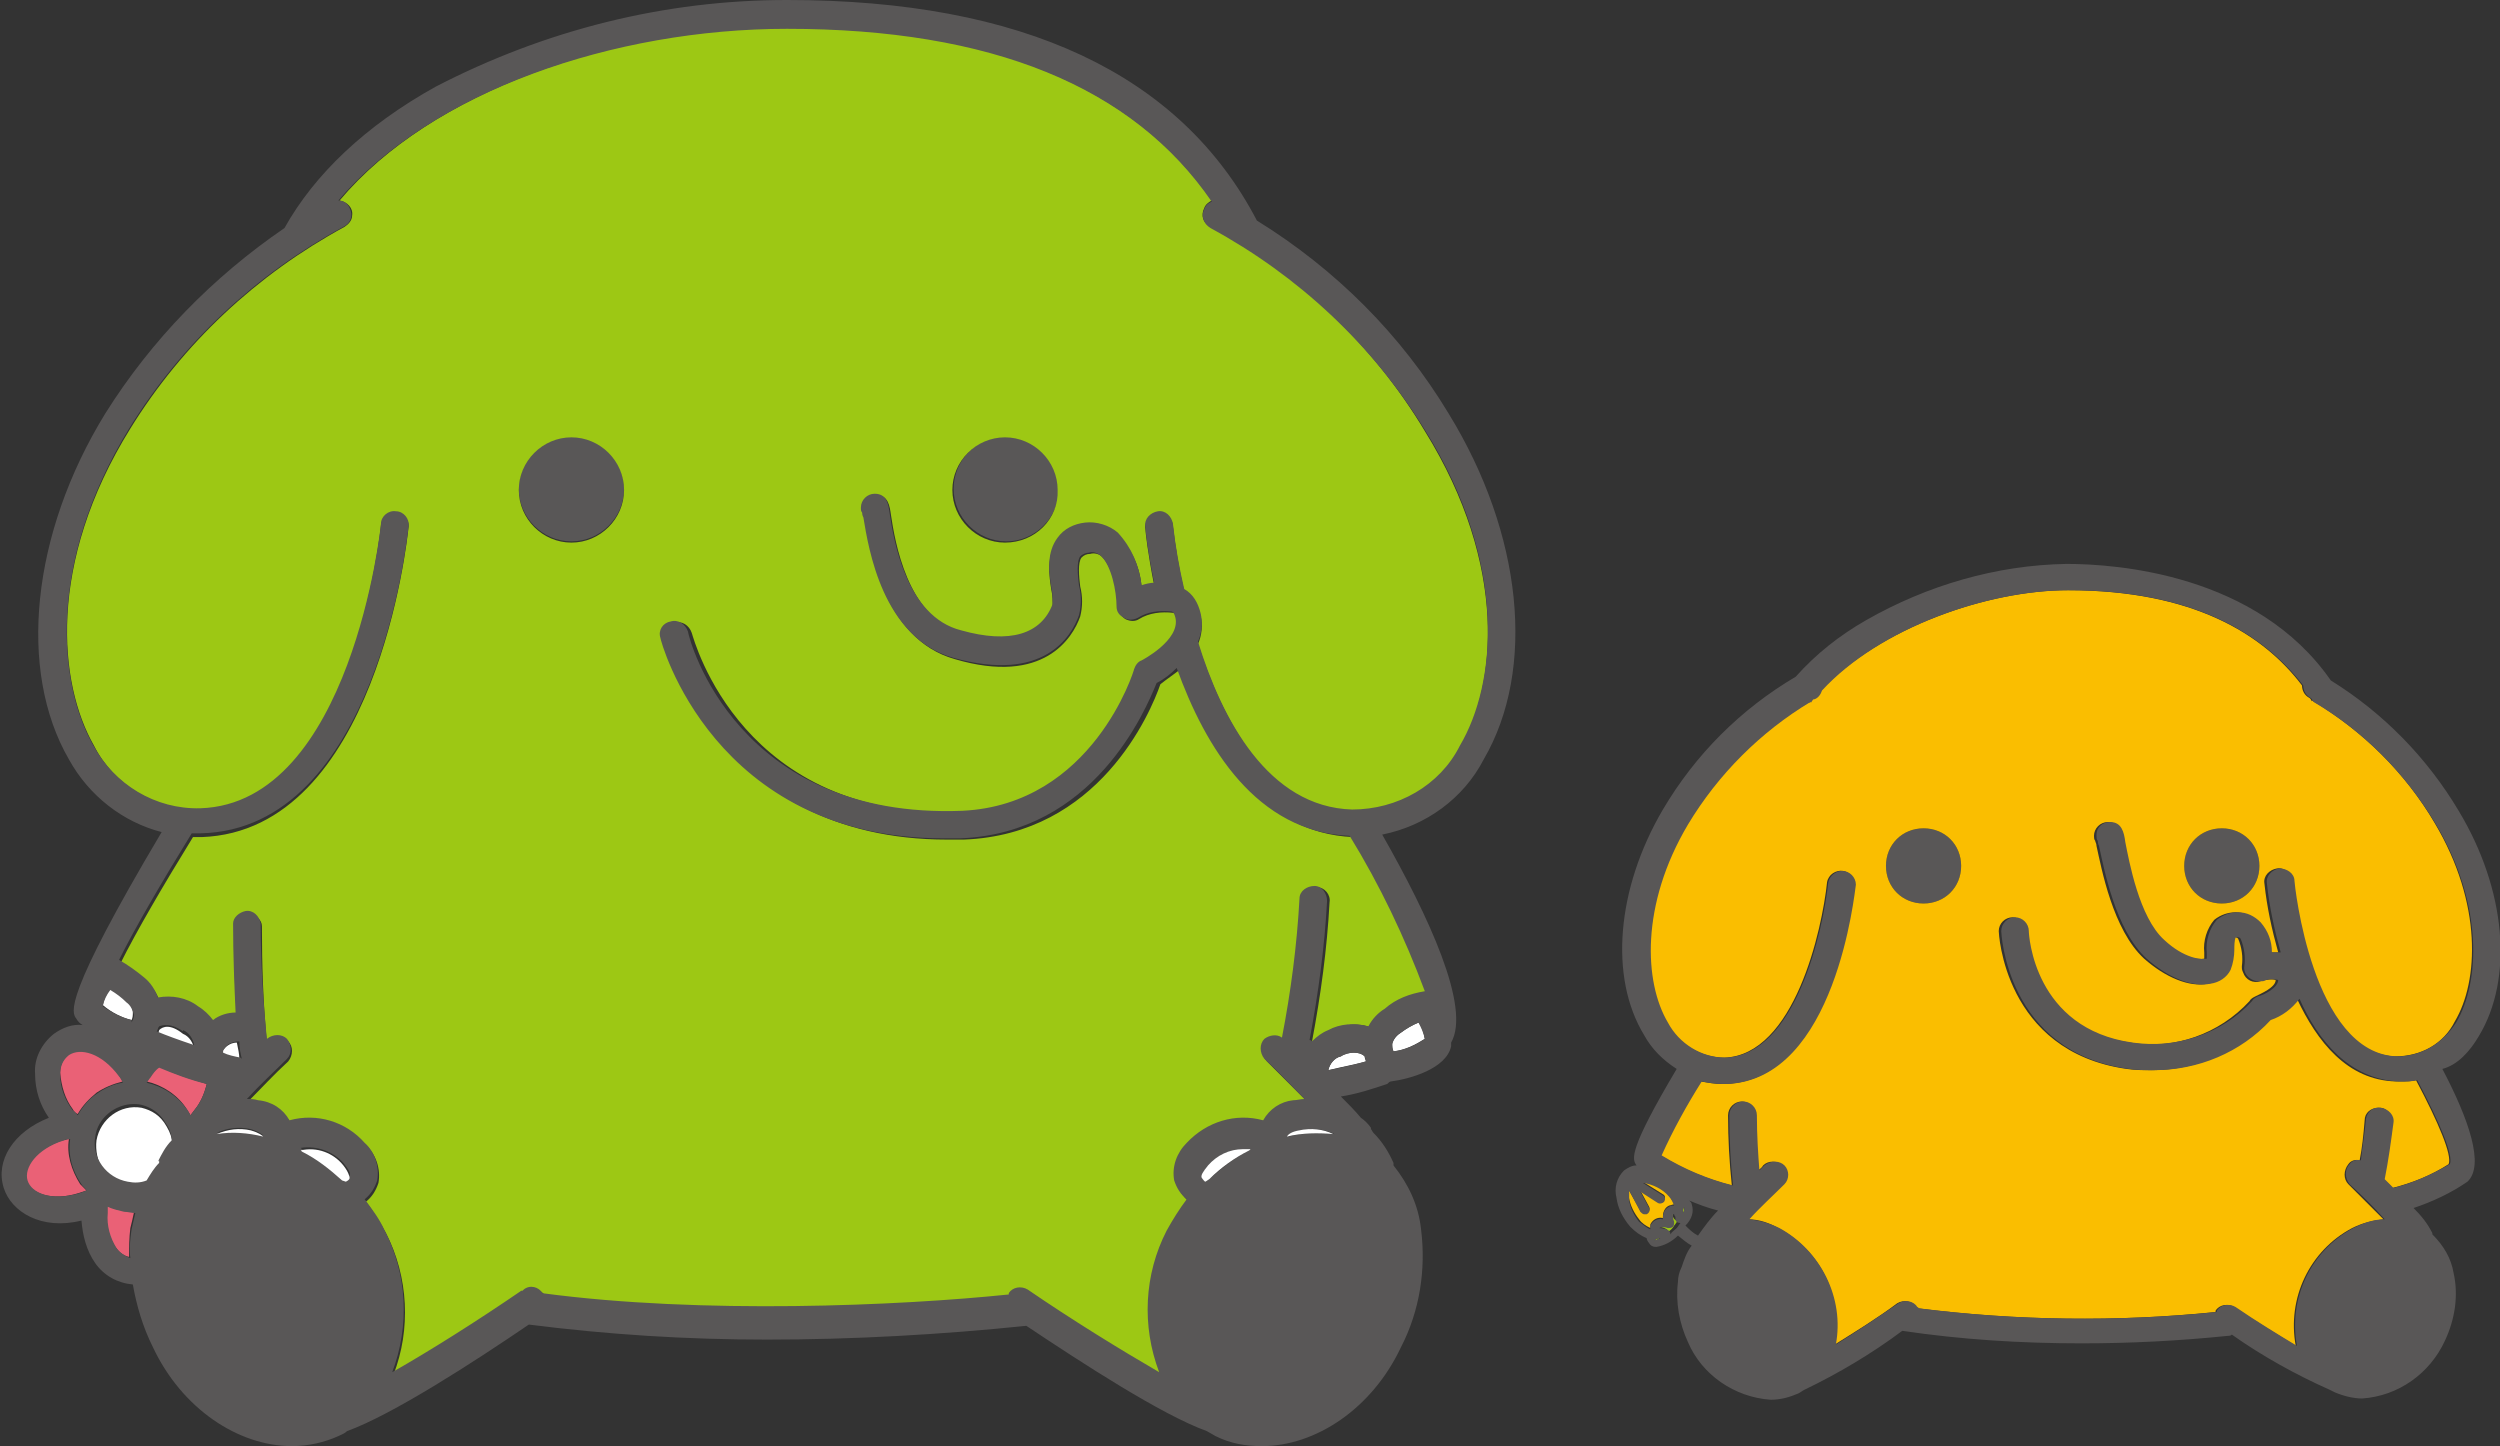
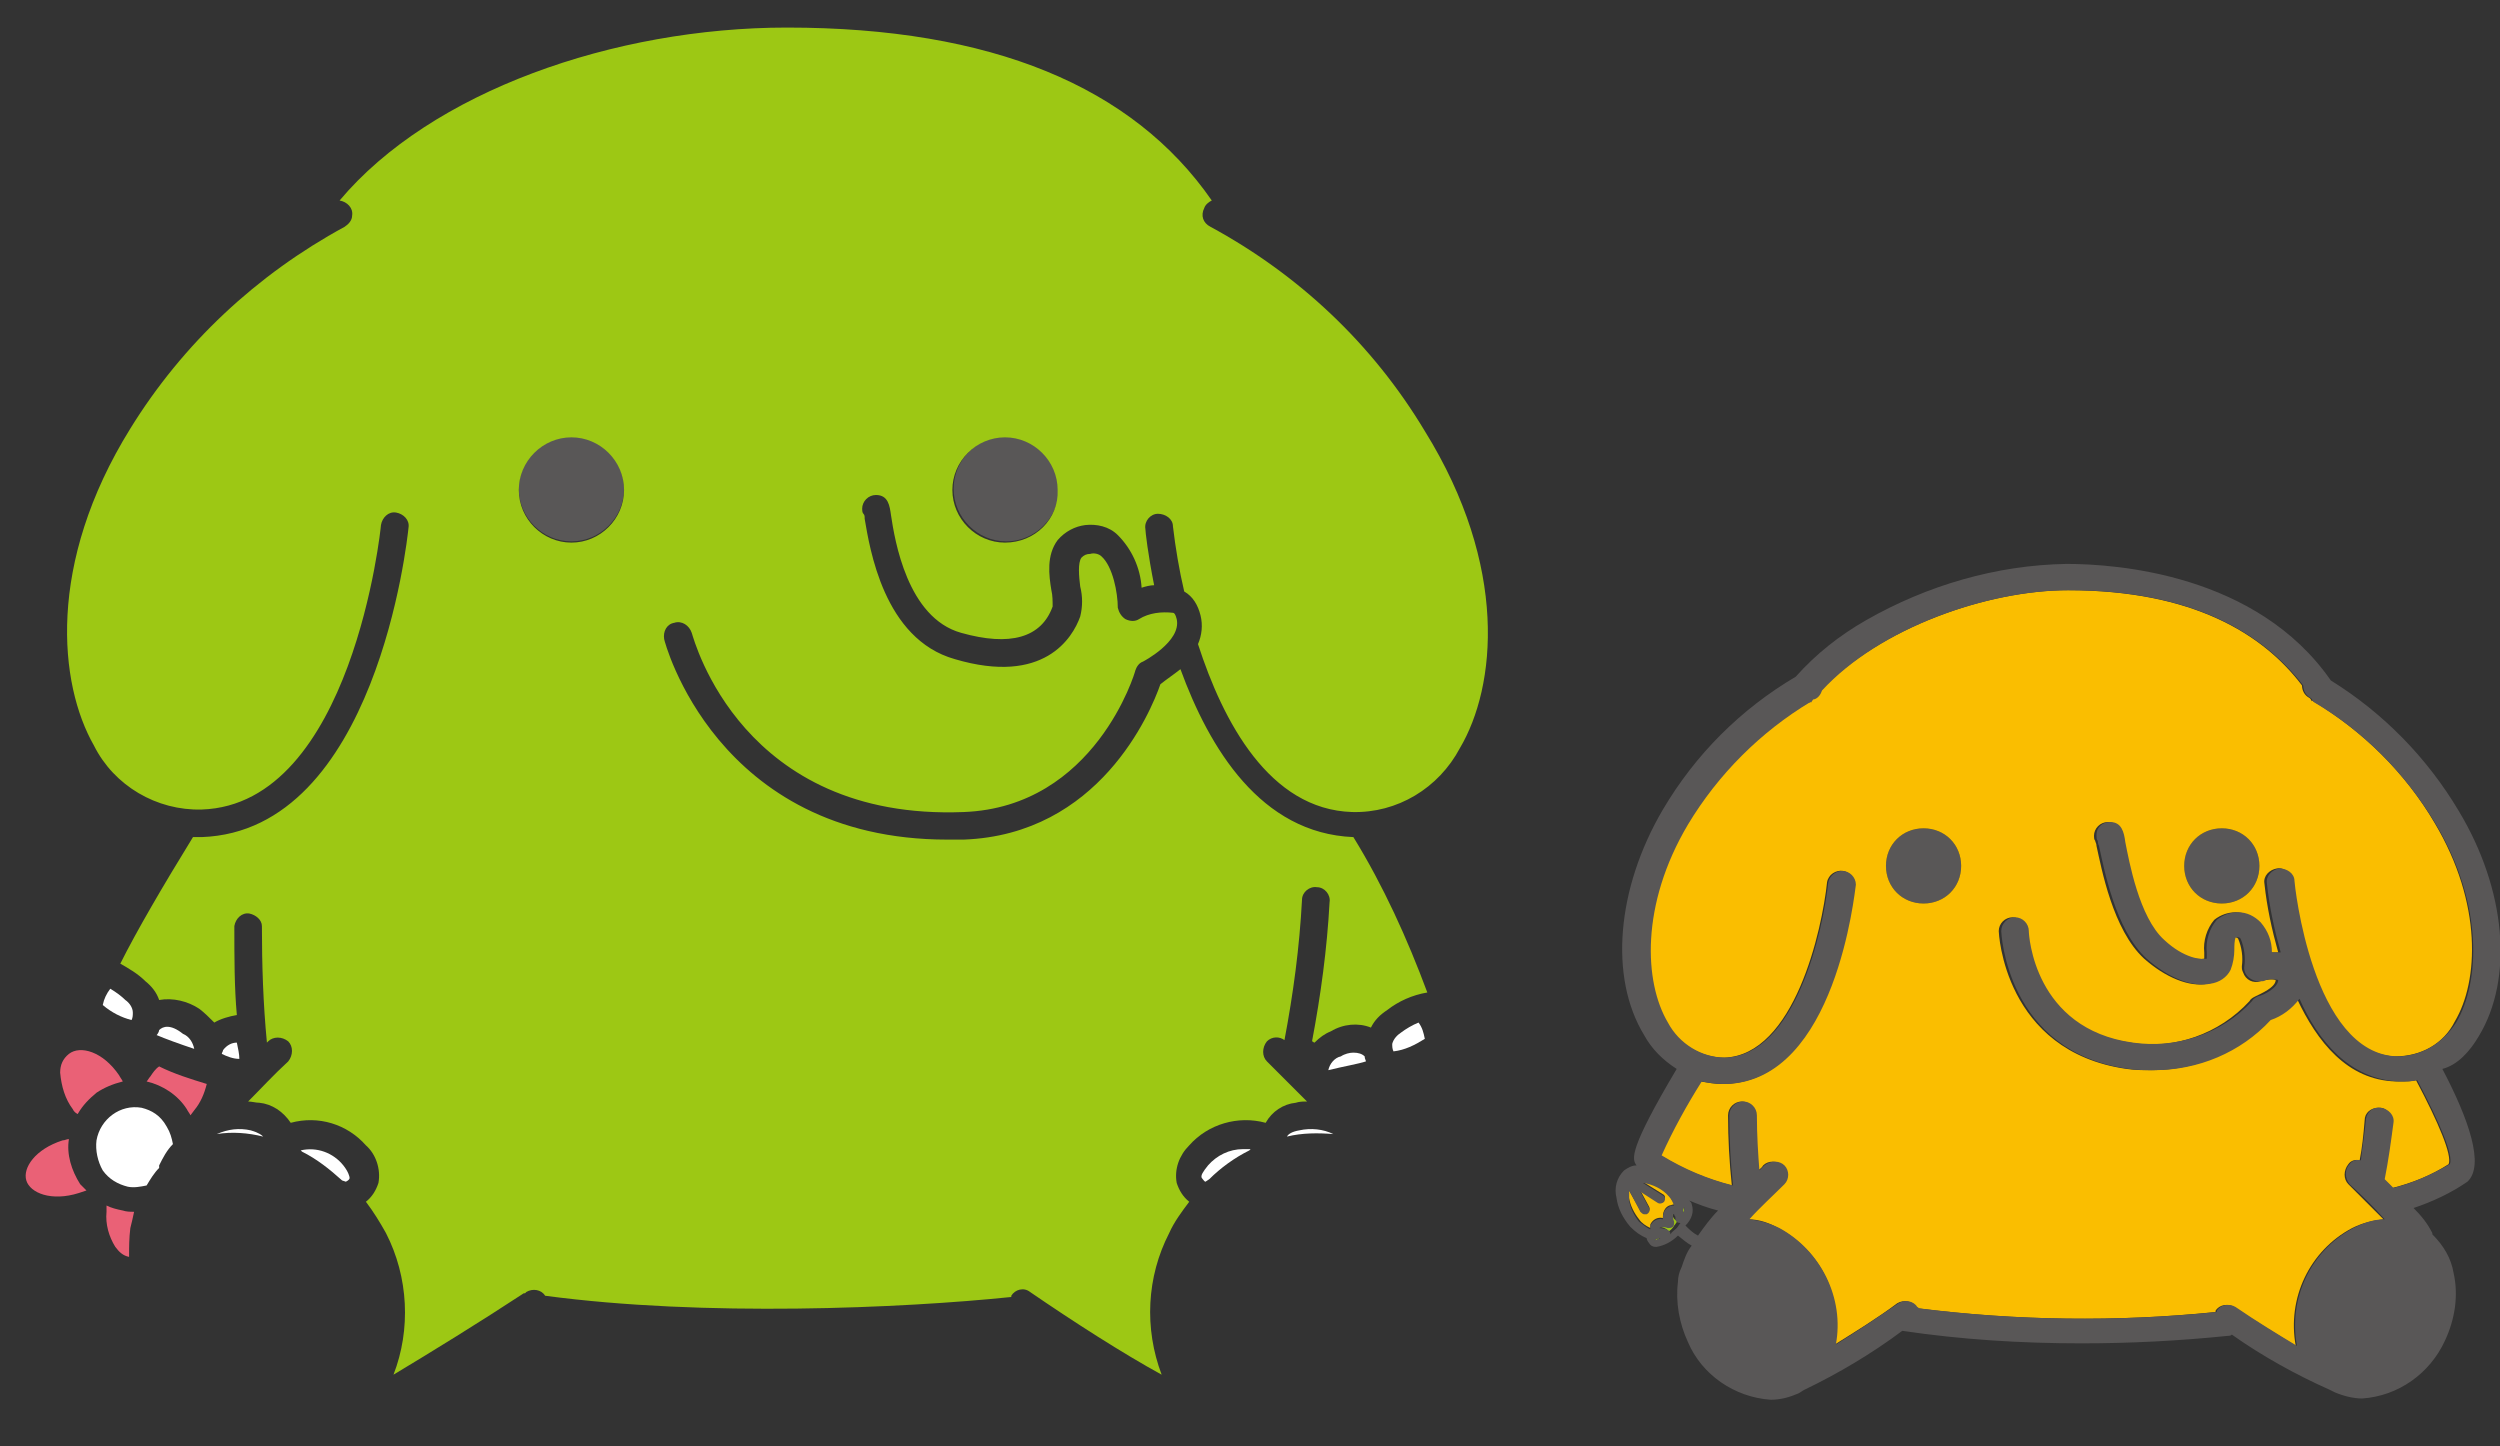
<svg xmlns="http://www.w3.org/2000/svg" version="1.1" id="レイヤー_1" x="0px" y="0px" viewBox="0 0 199.5 115.4" style="enable-background:new 0 0 199.5 115.4;" xml:space="preserve">
  <rect x="0" y="0" width="199.5" height="115.4" fill="#333333" stroke="none" />
  <style type="text/css">
	.st0{fill:none;}
	.st1{fill:#FABE00;}
	.st2{fill:#9DC814;}
	.st3{fill:#595757;}
	.st4{fill:#EA6176;}
	.st5{fill:#FFFFFF;}
</style>
  <path class="st0" d="M137.2,96.5c-0.8-0.2-1.5-0.5-2.3-0.8c0.1,0.1,0.2,0.2,0.2,0.3c0.1,0.6-0.1,1.3-0.5,1.8c0.3,0.3,0.6,0.5,1,0.8  C136,97.8,136.6,97.1,137.2,96.5z" />
  <path class="st1" d="M131.7,98c0-0.1,0-0.2,0-0.3c0.2-0.4,0.6-0.6,1-0.5c0-0.2,0-0.4,0.1-0.6c0.1-0.2,0.2-0.3,0.4-0.4  c0.1,0,0.3-0.1,0.4-0.1c-0.1-0.3-0.3-0.5-0.4-0.7c-0.5-0.6-1.3-1-2.1-1.1l1.6,1c0.2,0.1,0.2,0.3,0.1,0.5c0,0,0,0,0,0  c-0.1,0.2-0.3,0.2-0.5,0.1l-1.4-0.9l0.7,1.3c0.1,0.2,0,0.4-0.2,0.5c0,0,0,0,0,0c-0.1,0-0.1,0-0.2,0c-0.1,0-0.3-0.1-0.3-0.2L130,95  c0,0.2,0,0.4,0,0.6c0.1,0.6,0.4,1.2,0.8,1.7C131,97.6,131.3,97.8,131.7,98z" />
  <path class="st2" d="M134.3,96.8c0.1-0.1,0.1-0.3,0.1-0.5C134.3,96.4,134.3,96.6,134.3,96.8z" />
  <path class="st2" d="M132,99c0.2,0,0.3-0.1,0.4-0.2C132.3,98.8,132.1,98.9,132,99L132,99z" />
  <path class="st2" d="M133.1,98.3c0.2-0.1,0.4-0.3,0.5-0.5c0.1-0.1,0.2-0.3,0.3-0.4c-0.2,0-0.3-0.1-0.4-0.3c0,0,0-0.1,0-0.2  c0-0.1,0-0.1-0.1-0.2h-0.1c0,0.2,0,0.4,0.1,0.6c0.1,0.1,0,0.3-0.1,0.4c-0.1,0.1-0.2,0.2-0.4,0.1c-0.2-0.1-0.4-0.1-0.7,0l0,0  c0.1,0,0.2,0,0.3,0.1C132.9,98,133.1,98.1,133.1,98.3z" />
  <path class="st3" d="M153.5,66.1c-1.7,0-3,1.3-3,3s1.3,3,3,3s3-1.3,3-3S155.2,66.1,153.5,66.1z" />
  <path class="st3" d="M177.3,66.1c-1.7,0-3,1.3-3,3s1.3,3,3,3s3-1.3,3-3S179,66.1,177.3,66.1z" />
  <path class="st1" d="M195.9,81.5c1.9-3.2,2.2-9.4-1.6-15.8c-2.4-4.1-5.8-7.4-9.8-9.8V56c0-0.1-0.1-0.1-0.1-0.2l-0.1-0.1  c-0.4-0.2-0.6-0.6-0.6-1c-3.1-4.1-8.7-7.6-18.7-7.6c-6.4,0-15,3-19.7,8c-0.1,0.3-0.3,0.5-0.6,0.7h-0.1l-0.2,0.3v-0.1  c-4,2.4-7.4,5.8-9.8,9.8c-3.8,6.4-3.5,12.6-1.6,15.8c0.9,1.7,2.7,2.8,4.6,2.8c5.6-0.2,7.8-10.2,8.2-14c0.1-0.6,0.7-1,1.3-0.9  c0.5,0.1,0.9,0.6,0.9,1.1c-0.1,0.6-1.6,15.6-10.3,15.9h-0.3c-0.6,0-1.1-0.1-1.7-0.2c-1.2,1.9-2.3,3.9-3.2,5.9  c1.8,1.1,3.7,1.9,5.7,2.4c-0.2-1.9-0.3-3.7-0.3-5.6c0-0.6,0.5-1.1,1.1-1.1l0,0c0.6,0,1.1,0.5,1.1,1.1c0,0,0,0,0,0  c0,1.6,0,3.1,0.2,4.4c0.1-0.1,0.3-0.2,0.4-0.4c0.4-0.4,1.1-0.4,1.6,0c0.4,0.4,0.4,1.1,0,1.5c-1,0.9-2,1.9-2.8,2.8  c0.9,0,1.7,0.3,2.4,0.7c3.4,1.8,5.2,5.5,4.5,9.3c1.6-1,3.4-2.1,5-3.3c0.5-0.3,1.2-0.2,1.5,0.3c0,0,0,0,0,0c0,0,0,0.1,0.1,0.1  c7.9,1,15.9,1.1,23.8,0.3v-0.1c0.3-0.5,1-0.6,1.5-0.3c1.6,1.1,3.3,2.1,4.9,3.1c-0.7-3.8,1.1-7.6,4.5-9.4c0.8-0.4,1.6-0.6,2.5-0.7  c-0.9-0.9-1.9-1.9-2.8-2.8c-0.4-0.4-0.4-1.1,0-1.6c0.2-0.3,0.6-0.4,0.9-0.3c0.2-1,0.3-2,0.4-3.2c0-0.6,0.5-1,1.1-1c0,0,0.1,0,0.1,0  c0.6,0,1,0.6,1,1.2c0,0,0,0,0,0c-0.1,1.5-0.4,3-0.7,4.5c0.2,0.2,0.5,0.4,0.7,0.7c1.6-0.4,3.1-1,4.5-1.9c0.3-0.7-0.8-3.3-2.6-6.7  c-0.4,0.1-0.8,0.1-1.2,0.1h-0.4c-3.9-0.1-6.3-3.2-7.9-6.6c-0.6,0.8-1.4,1.3-2.3,1.7c-2.4,2.6-5.8,4-9.3,4c-0.7,0-1.3,0-2-0.1  c-9.8-1.4-10.2-10.9-10.2-11c0-0.6,0.5-1.1,1.1-1.1s1.1,0.5,1.1,1.1c0,0.3,0.4,7.8,8.3,8.9c3.5,0.6,7.1-0.7,9.5-3.3  c0.1-0.2,0.3-0.3,0.5-0.4c0.4-0.2,1.6-0.7,1.6-1.3c-0.4-0.1-0.8,0-1.2,0.1c-0.6,0.2-1.2-0.1-1.4-0.7c-0.1-0.2-0.1-0.3-0.1-0.5  c0.1-0.7,0-1.5-0.3-2.2c0,0-0.1-0.1-0.2-0.1h-0.2c-0.1,0.3-0.1,0.7-0.1,1c0,0.5-0.1,1.1-0.3,1.6c-0.4,0.6-1,1-1.6,1.1  c-1.5,0.3-3.4-0.5-5.1-2c-2.5-2.3-3.4-7.2-3.8-9c0-0.2-0.1-0.3-0.1-0.4c-0.1-0.1-0.1-0.3-0.1-0.4c0-0.6,0.5-1.1,1.1-1.1  c0.9,0,1.1,0.8,1.2,1.6c0.3,1.5,1.1,6,3.1,7.8c1.6,1.5,2.9,1.6,3.4,1.5c0-0.1,0-0.3,0-0.5c-0.1-0.9,0.2-1.9,0.8-2.6  c0.5-0.4,1.1-0.6,1.7-0.6l0,0c0.7,0,1.3,0.3,1.8,0.8c0.5,0.7,0.8,1.6,0.9,2.4c0.2,0,0.5,0,0.7,0c-0.5-1.8-0.9-3.6-1.1-5.5  c-0.1-0.6,0.4-1.1,1-1.2c0.6-0.1,1.1,0.4,1.2,1c0,0,0,0,0,0c0,0.1,1.4,13.7,8.2,14C193.2,84.3,195,83.3,195.9,81.5z M153.5,72.1  c-1.7,0-3-1.3-3-3s1.3-3,3-3s3,1.3,3,3S155.2,72.1,153.5,72.1z M177.3,72.1c-1.7,0-3-1.3-3-3s1.3-3,3-3s3,1.3,3,3  S179,72.1,177.3,72.1z" />
  <path class="st3" d="M197.8,82.7c2.8-4.6,2.2-11.7-1.6-18c-2.5-4.2-6-7.8-10.2-10.4c-5.9-8.5-17.1-9.3-21.1-9.3  c-5.6,0.1-11.1,1.7-16,4.5c-2.1,1.2-4,2.7-5.6,4.5c-4.4,2.6-8,6.2-10.6,10.6c-3.7,6.3-4.3,13.4-1.5,18c0.6,1.1,1.5,2,2.6,2.7  c-3.8,6.4-3.6,7.2-3.2,7.7c-0.4,0-0.7,0.2-1,0.4c-0.6,0.6-0.8,1.4-0.6,2.2c0.1,0.8,0.5,1.6,1.1,2.3c0.4,0.4,0.8,0.7,1.3,0.9  c0,0.1,0.1,0.3,0.2,0.4c0.1,0.2,0.3,0.3,0.5,0.3h0.1c0.6-0.1,1.2-0.4,1.7-0.9c0.4,0.3,0.7,0.6,1.1,0.8c-0.4,0.5-0.6,1.1-0.8,1.7  c-0.2,0.4-0.3,0.8-0.3,1.2c-0.2,1.6,0.1,3.3,0.8,4.8c1.1,2.6,3.7,4.4,6.6,4.6c0.8,0,1.5-0.2,2.2-0.5c0.2-0.1,0.3-0.2,0.5-0.3  c2.7-1.3,5.4-2.9,7.8-4.7c4.7,0.7,9.5,1,14.3,1c3.9,0,7.8-0.2,11.7-0.6c0.1,0,0.2,0,0.3-0.1c2.4,1.7,5.1,3.2,7.8,4.4l0.4,0.2  c0.7,0.3,1.5,0.5,2.2,0.5c2.9-0.2,5.4-2,6.6-4.6c0.8-1.7,1.1-3.6,0.7-5.4c-0.2-1.2-0.8-2.2-1.7-3.1c0,0,0-0.1,0-0.1  c-0.4-0.8-0.9-1.4-1.5-2c1.5-0.5,3-1.2,4.3-2.1c1.4-1.3,0.1-5-2-9C196.1,85,197.1,83.9,197.8,82.7z M191.3,84.3  c-6.8-0.2-8.2-13.8-8.2-14c0-0.6-0.6-1-1.2-1c0,0,0,0,0,0c-0.6,0.1-1.1,0.6-1,1.2c0.2,1.9,0.6,3.7,1.1,5.5c-0.2,0-0.5,0-0.7,0  c0-0.9-0.3-1.7-0.9-2.4c-0.5-0.5-1.1-0.8-1.8-0.8l0,0c-0.6,0-1.2,0.2-1.7,0.6c-0.6,0.7-0.9,1.7-0.8,2.6c0,0.2,0,0.4,0,0.5  c-0.4,0.1-1.8,0-3.4-1.5c-2-1.8-2.8-6.3-3.1-7.8c-0.1-0.8-0.3-1.6-1.2-1.6c-0.6,0-1.1,0.4-1.1,1c0,0,0,0,0,0.1c0,0.1,0,0.3,0.1,0.4  c0,0.1,0,0.2,0.1,0.4c0.4,1.8,1.3,6.7,3.8,9c1.7,1.5,3.6,2.3,5.1,2c0.7-0.1,1.3-0.5,1.6-1.1c0.2-0.5,0.3-1.1,0.3-1.6  c0-0.3,0-0.7,0.1-1h0.2c0.1,0,0.1,0,0.2,0.1c0.3,0.7,0.4,1.5,0.3,2.2c-0.1,0.6,0.4,1.1,1,1.2c0.2,0,0.3,0,0.5,0  c0.4-0.2,0.8-0.2,1.2-0.1c0,0.6-1.1,1.2-1.6,1.3c-0.2,0.1-0.4,0.2-0.5,0.4c-2.4,2.6-6,3.8-9.5,3.3c-7.9-1.1-8.3-8.6-8.3-8.9  c0-0.6-0.5-1.1-1.1-1.1s-1.1,0.5-1.1,1.1c0,0.1,0.4,9.7,10.2,11c0.7,0.1,1.3,0.1,2,0.1c3.5,0,6.9-1.4,9.3-4c0.9-0.3,1.7-0.9,2.3-1.7  c1.5,3.4,4,6.4,7.9,6.6h0.3c0.4,0,0.8,0,1.2-0.1c1.8,3.4,2.9,6,2.6,6.7c-1.4,0.8-2.9,1.5-4.5,1.9c-0.2-0.2-0.4-0.4-0.7-0.7  c0.3-1.5,0.5-3,0.7-4.5c0.1-0.6-0.4-1.1-1-1.2c0,0,0,0,0,0c-0.6-0.1-1.1,0.3-1.2,0.9c0,0,0,0.1,0,0.1c-0.1,1.1-0.3,2.2-0.4,3.2  c-0.3-0.1-0.7,0-0.9,0.3c-0.4,0.4-0.4,1.1,0,1.6c1,0.9,2,1.9,2.8,2.8c-0.9,0-1.7,0.3-2.5,0.7c-3.4,1.8-5.2,5.6-4.5,9.4  c-1.5-0.9-3.3-2-4.9-3.1c-0.5-0.3-1.2-0.2-1.5,0.3v0.1c-7.9,0.8-15.9,0.7-23.8-0.3c0,0,0-0.1-0.1-0.1c-0.3-0.5-1-0.6-1.5-0.3  c0,0,0,0,0,0c-1.6,1.1-3.4,2.3-5,3.3c0.7-3.7-1.2-7.5-4.5-9.3c-0.8-0.4-1.6-0.6-2.4-0.7c0.8-0.9,1.9-1.9,2.8-2.8  c0.4-0.4,0.4-1.1,0-1.5c-0.4-0.4-1.1-0.4-1.6,0c-0.1,0.1-0.2,0.2-0.4,0.4c-0.1-1.3-0.2-2.8-0.2-4.4c0-0.6-0.5-1.1-1.1-1.1  c0,0,0,0,0,0l0,0c-0.6,0-1.1,0.5-1.1,1.1c0,1.9,0.1,3.8,0.3,5.6c-2-0.5-3.9-1.3-5.7-2.4c0.9-2,2-4,3.2-5.9c0.5,0.1,1.1,0.2,1.7,0.2  h0.3c8.7-0.3,10.2-15.3,10.3-15.9c0-0.6-0.5-1.1-1.1-1.1c-0.5,0-1,0.4-1.1,0.9c-0.4,3.8-2.6,13.8-8.2,14c-1.9,0-3.7-1.1-4.6-2.8  c-1.9-3.2-2.2-9.4,1.6-15.8c2.4-4,5.8-7.4,9.8-9.8v0.1l0.2-0.3h0.1c0.3-0.1,0.5-0.4,0.6-0.7c4.6-5,13.2-8,19.7-8  c10.1,0,15.6,3.6,18.7,7.6c0,0.4,0.2,0.8,0.6,1l0.1,0.1c0,0.1,0.1,0.1,0.1,0.2V56c4.1,2.4,7.4,5.8,9.8,9.8  c3.8,6.4,3.5,12.6,1.6,15.8C194.9,83.3,193.2,84.3,191.3,84.3L191.3,84.3z M130,95l0.9,1.7c0.1,0.1,0.2,0.2,0.3,0.2  c0.1,0,0.1,0,0.2,0c0.2-0.1,0.3-0.3,0.2-0.5c0,0,0,0,0,0l-0.7-1.3l1.4,0.9c0.2,0.1,0.4,0,0.5-0.1c0.1-0.2,0.1-0.4-0.1-0.5  c0,0,0,0,0,0l-1.6-1c0.8,0.1,1.6,0.5,2.1,1.1c0.2,0.2,0.3,0.5,0.4,0.7c-0.1,0-0.3,0-0.4,0.1c-0.2,0.1-0.3,0.2-0.4,0.4  c-0.1,0.2-0.1,0.4-0.1,0.6c-0.4-0.1-0.8,0.1-1,0.5c0,0.1,0,0.2,0,0.3c-0.3-0.1-0.6-0.4-0.9-0.6c-0.4-0.5-0.7-1.1-0.8-1.7  C130,95.5,130,95.2,130,95z M132,99L132,99c0.1-0.1,0.3-0.2,0.5-0.2C132.3,98.9,132.2,98.9,132,99L132,99z M134.4,96.3  c0,0.2,0,0.3-0.1,0.5C134.3,96.6,134.3,96.5,134.4,96.3L134.4,96.3z M132.4,98L132.4,98c0.2-0.1,0.4-0.1,0.7,0c0.1,0,0.3,0,0.4-0.1  c0.1-0.1,0.1-0.3,0.1-0.4c-0.1-0.2-0.1-0.4-0.1-0.6h0.1c0,0,0,0.1,0.1,0.2c0,0.1,0,0.1,0,0.2c0,0.2,0.2,0.3,0.4,0.3  c-0.1,0.1-0.2,0.3-0.3,0.4c-0.2,0.2-0.4,0.3-0.5,0.5c0-0.2-0.1-0.3-0.3-0.4C132.6,98,132.5,98,132.4,98L132.4,98z M135,96.1  c0-0.1-0.1-0.2-0.2-0.3c0.7,0.3,1.5,0.6,2.3,0.8c-0.6,0.6-1.1,1.3-1.6,2c-0.4-0.2-0.7-0.5-1-0.8C135,97.3,135.2,96.7,135,96.1  L135,96.1z" />
  <path class="st4" d="M6.4,94.5c-0.7-1.1-1.1-2.4-0.9-3.6C5.3,90.9,5.2,91,5,91c-2.2,0.7-3.2,2.2-2.9,3.2s2,1.7,4.2,1L6.9,95  C6.7,94.8,6.6,94.7,6.4,94.5z" />
  <path class="st4" d="M10.7,96.7L10.7,96.7c-0.3,0-0.6,0-0.9-0.1c-0.5-0.1-0.9-0.2-1.3-0.4c0,0.2,0,0.3,0,0.5c-0.1,1,0.2,2,0.7,2.8  c0.3,0.4,0.6,0.7,1.1,0.8c0-0.8,0-1.5,0.1-2.3C10.5,97.6,10.6,97.2,10.7,96.7z" />
  <path class="st4" d="M5.8,88.5c0.1,0.2,0.2,0.3,0.4,0.4c0.4-0.7,0.9-1.2,1.5-1.7c0.6-0.4,1.3-0.7,2.1-0.9c-0.1-0.2-0.2-0.3-0.3-0.5  c-1.3-1.9-3.1-2.4-4-1.7c-0.5,0.4-0.7,0.9-0.7,1.5C4.9,86.7,5.2,87.7,5.8,88.5z" />
  <path class="st4" d="M14.9,88.5c0.1,0.2,0.2,0.3,0.3,0.5l0.3-0.4c0.5-0.6,0.8-1.3,1-2.1c-1.3-0.4-2.6-0.8-3.8-1.4  c-0.3,0.2-0.5,0.5-0.7,0.8c-0.1,0.1-0.2,0.3-0.3,0.4C13,86.6,14.2,87.4,14.9,88.5z" />
  <path class="st5" d="M11.3,88.4c-1.7-0.3-3.3,0.9-3.6,2.6c-0.1,0.8,0.1,1.7,0.5,2.4c0.5,0.7,1.2,1.1,2,1.3c0.5,0.1,1,0,1.5-0.1  c0.3-0.5,0.6-1,1-1.4c0-0.1,0-0.2,0-0.2c0.3-0.6,0.6-1.2,1.1-1.7c-0.1-0.5-0.2-0.9-0.5-1.4C12.8,89,12.1,88.6,11.3,88.4z" />
  <path class="st5" d="M12.7,82.2c0,0.1-0.1,0.3-0.2,0.4c0.7,0.3,1.8,0.7,3,1.1c-0.1-0.5-0.4-1-0.9-1.2C13.6,81.7,13,81.9,12.7,82.2z" />
  <path class="st5" d="M17.8,83.8c0,0.1-0.1,0.2-0.1,0.3c0.4,0.2,0.9,0.4,1.4,0.4c0-0.4-0.1-0.8-0.2-1.3  C18.5,83.2,18.1,83.4,17.8,83.8z" />
  <path class="st5" d="M8.8,78.9c-0.3,0.4-0.5,0.8-0.6,1.3c0.7,0.6,1.5,1,2.3,1.2c0.1-0.2,0.1-0.4,0.1-0.6c0-0.4-0.3-0.8-0.6-1  C9.7,79.5,9.3,79.2,8.8,78.9z" />
  <path class="st5" d="M107,84.3c-0.5,0.1-0.9,0.6-1,1.1c1.2-0.3,2.4-0.5,3-0.7c0-0.1-0.1-0.2-0.1-0.4c-0.2-0.2-0.5-0.3-0.9-0.3  C107.7,84,107.3,84.1,107,84.3z" />
  <path class="st5" d="M111.2,83.9c0.9-0.1,1.7-0.5,2.5-1c-0.1-0.5-0.2-0.9-0.5-1.3c-0.5,0.2-1,0.5-1.4,0.8c-0.3,0.2-0.6,0.5-0.7,0.9  C111.1,83.5,111.1,83.7,111.2,83.9z" />
  <path class="st3" d="M45.6,34.8c-2.3,0-4.2,1.9-4.2,4.2c0,2.3,1.9,4.2,4.2,4.2c2.3,0,4.2-1.9,4.2-4.2c0,0,0,0,0,0  C49.8,36.7,47.9,34.8,45.6,34.8z" />
  <path class="st3" d="M80.3,34.8c-2.3,0-4.2,1.9-4.2,4.2c0,2.3,1.9,4.2,4.2,4.2c2.3,0,4.2-1.9,4.2-4.2c0,0,0,0,0,0  C84.5,36.7,82.6,34.8,80.3,34.8z" />
  <path class="st2" d="M96.6,18.1c-0.6-0.3-0.8-0.9-0.5-1.5c0.1-0.3,0.4-0.5,0.6-0.6C90.4,6.9,79.1,2.2,62.8,2.2  C49,2.2,34.4,7.3,27.1,16c0.6,0.1,1.1,0.6,1,1.2c0,0.4-0.3,0.7-0.6,0.9c-7,3.8-12.9,9.3-17.1,16.1C3.7,45,4.7,54.6,7.5,59.5  c1.6,3.2,5,5.2,8.6,5.1c12-0.4,14.3-22.5,14.3-22.7c0.1-0.6,0.6-1.1,1.2-1c0.6,0.1,1.1,0.6,1,1.2c-0.1,1-2.6,24.2-16.5,24.7h-0.4  h-0.3c-2.4,3.9-4.5,7.5-5.8,10.1c0.7,0.4,1.4,0.8,2,1.4c0.5,0.4,0.9,0.9,1.1,1.5c1.1-0.2,2.3,0.1,3.2,0.7c0.4,0.3,0.8,0.7,1.2,1.1  c0.5-0.3,1.2-0.5,1.8-0.6c-0.2-2.2-0.2-4.6-0.2-7.1c0.1-0.6,0.6-1.1,1.2-1c0.5,0.1,1,0.5,1,1c0,3.1,0.1,6.2,0.4,9.3l0.1-0.1  c0.4-0.4,1.1-0.4,1.6,0c0,0,0,0,0,0c0.4,0.4,0.4,1.1,0,1.6c0,0,0,0,0,0c-1.1,1-2.2,2.2-3.2,3.2c0.3,0,0.6,0.1,0.9,0.1  c1,0.1,1.9,0.7,2.5,1.6c2.2-0.6,4.5,0.1,6,1.8c0.8,0.7,1.2,1.9,1,3c-0.2,0.6-0.5,1.1-1,1.5c0.6,0.8,1.1,1.6,1.6,2.5  c1.8,3.5,2,7.7,0.6,11.3c3-1.8,6.9-4.2,10.4-6.5l0,0h0.1l0.1-0.1c0.5-0.3,1.2-0.2,1.5,0.3c0,0,0,0,0,0l0,0c12.7,1.7,28.5,1,37.2,0.1  c0,0,0-0.1,0-0.1c0.3-0.5,1-0.7,1.5-0.3c0,0,0,0,0,0c3.5,2.4,7.4,4.9,10.5,6.6c-1.4-3.7-1.2-7.8,0.6-11.3c0.4-0.9,1-1.7,1.6-2.5  c-0.5-0.4-0.8-0.9-1-1.5c-0.2-1.1,0.2-2.2,1-3c1.5-1.7,3.9-2.4,6.1-1.8c0.5-0.9,1.4-1.5,2.4-1.6c0.3-0.1,0.6-0.1,0.9-0.1  c-1.1-1.1-2.2-2.2-3.2-3.2c-0.4-0.4-0.4-1.1,0-1.6c0,0,0,0,0,0c0.4-0.4,1-0.4,1.4-0.1c0.7-3.7,1.2-7.4,1.4-11.2c0-0.6,0.6-1.1,1.2-1  c0.6,0,1.1,0.6,1,1.2l0,0c-0.2,3.7-0.7,7.4-1.4,11.1c0.1,0,0.1,0.1,0.2,0.1c0.4-0.4,0.8-0.7,1.3-0.9c1-0.6,2.2-0.7,3.2-0.3  c0.3-0.6,0.7-1,1.3-1.4c0.9-0.7,2-1.2,3.2-1.4c-1.6-4.3-3.5-8.5-5.9-12.4c-7.4-0.3-11.5-7.1-13.8-13.4c-0.5,0.4-1.1,0.8-1.6,1.2  c-0.8,2.3-4.9,12-15.7,12.4h-1.3c-18.5,0-22.6-15.9-22.6-16c-0.1-0.6,0.2-1.2,0.8-1.3c0,0,0,0,0,0c0.6-0.2,1.2,0.2,1.4,0.8  c0.2,0.6,4,15,21.7,14.3c10.5-0.4,13.7-11.2,13.7-11.3c0.1-0.3,0.3-0.6,0.6-0.7c0,0,3.1-1.6,2.7-3.4c-0.1-0.4-0.2-0.5-0.3-0.5  c-0.9-0.1-1.9,0-2.7,0.5c-0.3,0.2-0.7,0.2-1.1,0c-0.3-0.2-0.5-0.5-0.6-0.9c0-1.2-0.4-3.3-1.3-4.1c-0.2-0.2-0.6-0.3-0.9-0.2  c-0.3,0-0.5,0.1-0.7,0.3c-0.3,0.4-0.2,1.5-0.1,2.3c0.2,0.8,0.2,1.6,0,2.4c-0.6,1.7-2.9,5.5-10,3.4c-5.7-1.6-6.8-8.9-7.2-11.2  c0-0.2,0-0.3-0.1-0.4c-0.1-0.1-0.1-0.3-0.1-0.4c0-0.6,0.5-1.1,1.1-1.1c1,0,1.1,0.9,1.2,1.6c0.3,2,1.3,8.2,5.6,9.4  c3.9,1.1,6.4,0.4,7.3-2.1c0-0.4,0-0.9-0.1-1.3c-0.2-1.2-0.4-2.8,0.5-4c0.6-0.7,1.4-1.1,2.2-1.2c0.9-0.1,1.9,0.1,2.6,0.8  c1.1,1.1,1.8,2.6,1.9,4.2c0.3-0.1,0.7-0.2,1-0.2c-0.5-2.5-0.7-4.3-0.7-4.5c-0.1-0.6,0.4-1.2,1-1.2s1.2,0.4,1.2,1  c0.2,1.7,0.5,3.5,0.9,5.2c0.7,0.4,1.1,1.1,1.3,1.9c0.2,0.8,0.1,1.6-0.2,2.3c2,6.2,5.7,13.2,12.3,13.4c3.6,0.1,6.9-1.9,8.6-5.1  c2.9-4.9,3.9-14.5-2.8-25.3C109.5,27.4,103.6,21.9,96.6,18.1z M45.6,43.3c-2.3,0-4.2-1.9-4.2-4.2c0-2.3,1.9-4.2,4.2-4.2  c2.3,0,4.2,1.9,4.2,4.2c0,0,0,0,0,0C49.8,41.4,47.9,43.3,45.6,43.3L45.6,43.3z M80.2,43.3c-2.3,0-4.2-1.9-4.2-4.2  c0-2.3,1.9-4.2,4.2-4.2c2.3,0,4.2,1.9,4.2,4.2c0,0,0,0,0,0C84.5,41.4,82.6,43.3,80.2,43.3L80.2,43.3z" />
-   <path class="st3" d="M100.3,17.6C94.2,5.9,81.6,0,62.8,0C53,0,43.5,2.4,34.8,6.9c-5.6,3.1-9.7,7-12.1,11.3C17,22.1,12.1,27.1,8.4,33  c-5.9,9.6-7,20.5-2.9,27.6c1.6,2.9,4.3,5,7.4,5.8C5,79.7,5.7,80.8,6.1,81.3c0.1,0.2,0.3,0.4,0.5,0.5c-0.8-0.1-1.6,0.2-2.3,0.7  c-1,0.8-1.6,2-1.5,3.2c0,1.3,0.4,2.5,1.1,3.5c-2.8,1.1-4.3,3.4-3.6,5.6c0.6,1.9,3,3.4,6.2,2.6c0.1,1.2,0.4,2.4,1.1,3.4  c0.7,1,1.8,1.6,3,1.7c0.3,1.7,0.8,3.4,1.6,5c2.3,4.9,6.8,7.9,11.1,7.9c1.3,0,2.6-0.3,3.7-0.8c0.2-0.1,0.5-0.2,0.7-0.4  c3.6-1.3,10.1-5.5,14.5-8.5c6.3,0.8,12.6,1.2,19,1.2c6.9,0,13.9-0.4,20.7-1.1c4.5,3,10.8,7.1,14.4,8.4c0.2,0.1,0.5,0.3,0.7,0.4  c1.2,0.6,2.4,0.8,3.7,0.8c4.3,0,8.8-3,11.1-7.9c1.5-2.9,2-6.2,1.6-9.4c-0.2-1.9-1-3.6-2.2-5.1c0-0.1,0-0.2,0-0.2  c-0.4-0.9-0.9-1.7-1.6-2.4c-0.1-0.1-0.1-0.2-0.2-0.3V90c-0.2-0.3-0.5-0.6-0.8-0.8c-0.5-0.6-1-1.1-1.6-1.7c1.3-0.2,2.5-0.6,3.7-1  c0.1-0.1,0.2-0.2,0.3-0.2c1.5-0.2,4.4-1,4.8-2.8c0-0.1,0-0.2,0-0.3c1.6-2.8-1.8-10.1-5.5-16.6c3.5-0.7,6.5-2.9,8.1-6  c4.2-7.2,3.1-18-2.8-27.6C111.8,26.7,106.6,21.5,100.3,17.6z M116.5,59.5c-1.6,3.2-5,5.1-8.6,5.1c-6.7-0.2-10.4-7.2-12.3-13.4  c0.3-0.7,0.4-1.5,0.2-2.3c-0.2-0.8-0.6-1.5-1.3-1.9c-0.4-1.7-0.7-3.4-0.9-5.2c-0.1-0.6-0.6-1.1-1.2-1s-1.1,0.6-1,1.2  c0,0.3,0.2,2,0.7,4.5c-0.3,0-0.7,0.1-1,0.2c-0.2-1.6-0.8-3-1.9-4.2c-0.7-0.6-1.7-0.9-2.6-0.8c-0.9,0.1-1.7,0.5-2.2,1.2  c-0.9,1.2-0.7,2.7-0.5,4c0.1,0.4,0.1,0.9,0.1,1.3c-0.9,2.4-3.4,3.2-7.3,2.1C72.3,49.2,71.3,43,71,41c-0.1-0.7-0.2-1.6-1.2-1.6  c-0.6,0-1.1,0.5-1.1,1.1c0,0.2,0,0.3,0.1,0.4c0,0.1,0,0.2,0.1,0.4c0.4,2.4,1.5,9.6,7.2,11.2c7.2,2,9.4-1.7,10-3.4  c0.2-0.8,0.2-1.6,0-2.4c-0.1-0.8-0.2-1.9,0.1-2.3c0.2-0.2,0.5-0.3,0.7-0.3c0.3-0.1,0.6,0,0.9,0.2c0.9,0.8,1.3,2.9,1.3,4.1  c0,0.4,0.2,0.7,0.6,0.9c0.3,0.2,0.7,0.2,1.1,0c0.8-0.5,1.7-0.6,2.7-0.5c0.1,0,0.2,0.1,0.3,0.5c0.4,1.8-2.7,3.4-2.7,3.4  c-0.3,0.1-0.5,0.4-0.6,0.7c0,0.1-3.3,10.8-13.7,11.3C58.8,65.4,55,51.1,54.9,50.4c-0.2-0.6-0.8-1-1.4-0.8c-0.6,0.1-1,0.7-0.8,1.3  c0,0,0,0,0,0c0,0.2,4.2,16,22.6,16h1.3c10.7-0.4,14.8-10.2,15.7-12.4c0.6-0.3,1.1-0.7,1.6-1.2c2.3,6.4,6.4,13.1,13.8,13.4  c2.4,3.9,4.4,8.1,6,12.4c-1.2,0.2-2.3,0.6-3.2,1.4c-0.5,0.3-1,0.8-1.3,1.4c-1.1-0.3-2.3-0.2-3.2,0.3c-0.5,0.2-0.9,0.5-1.3,0.9  c-0.1-0.1-0.1-0.1-0.2-0.1c0.7-3.7,1.2-7.4,1.4-11.1c0-0.6-0.4-1.2-1-1.2c-0.6,0-1.2,0.4-1.2,1c-0.2,3.7-0.7,7.5-1.4,11.1  c-0.4-0.3-1-0.2-1.4,0.1c-0.4,0.4-0.4,1.1,0,1.6c0,0,0,0,0,0c1.1,1,2.2,2.2,3.2,3.2c-0.3,0-0.6,0.1-0.9,0.1c-1,0.1-1.9,0.7-2.4,1.6  c-2.2-0.6-4.5,0.1-6.1,1.8c-0.8,0.8-1.2,1.9-1,3c0.2,0.6,0.5,1.1,1,1.5c-0.6,0.8-1.1,1.6-1.6,2.5c-1.8,3.5-2,7.6-0.6,11.3  c-3.1-1.8-7-4.2-10.5-6.6c-0.5-0.3-1.2-0.2-1.5,0.3c0,0,0,0,0,0c0,0,0,0.1,0,0.1c-8.7,0.9-24.5,1.6-37.2-0.1l0,0  c-0.3-0.5-1-0.7-1.5-0.3c0,0,0,0,0,0l-0.1,0.1h-0.1l0,0c-3.5,2.4-7.3,4.8-10.3,6.5c1.4-3.7,1.2-7.8-0.6-11.3c-0.4-0.9-1-1.7-1.6-2.5  c0.5-0.4,0.8-0.9,1-1.5c0.2-1.1-0.2-2.3-1-3c-1.5-1.7-3.8-2.4-6-1.8c-0.5-0.9-1.4-1.5-2.5-1.6c-0.3-0.1-0.6-0.1-0.9-0.1  c1-1.1,2.2-2.2,3.2-3.2c0.4-0.4,0.4-1.1,0-1.6c0,0,0,0,0,0c-0.4-0.4-1.1-0.4-1.6,0c0,0,0,0,0,0l0,0.1c-0.3-3.1-0.5-6.2-0.5-9.3  c-0.1-0.6-0.6-1.1-1.2-1c-0.5,0.1-1,0.5-1,1c0,2.5,0.1,4.9,0.2,7.1c-0.6,0-1.3,0.2-1.8,0.6c-0.3-0.4-0.7-0.8-1.2-1.1  c-0.9-0.7-2.1-0.9-3.2-0.7c-0.2-0.6-0.6-1.2-1.1-1.6c-0.6-0.5-1.3-1-2-1.4c1.3-2.6,3.4-6.2,5.8-10.1h0.3h0.4  C30,66.2,32.5,43,32.6,42c0.1-0.6-0.4-1.2-1-1.2c-0.6-0.1-1.2,0.4-1.2,1l0,0C30.4,42,28,64.1,16,64.5c-3.6,0.1-6.9-1.9-8.6-5.1  C4.7,54.6,3.7,45,10.3,34.2c4.2-6.8,10.1-12.3,17.1-16.1c0.6-0.3,0.8-0.9,0.5-1.5c-0.2-0.4-0.5-0.6-0.9-0.6  C34.4,7.3,49,2.3,62.8,2.3c16.3,0,27.6,4.6,33.9,13.8c-0.3,0.1-0.5,0.3-0.6,0.6c-0.3,0.6,0,1.2,0.5,1.5c7,3.8,12.9,9.3,17.1,16.1  C120.4,45,119.4,54.6,116.5,59.5z M96.2,94.3c-0.1-0.1-0.2-0.2-0.3-0.3c0-0.1,0.1-0.5,0.5-1c0.7-0.8,1.8-1.3,2.8-1.3  c0.2,0,0.4,0,0.6,0l-0.1,0.1c-1.2,0.6-2.2,1.4-3.2,2.3L96.2,94.3z M102.8,90.7L102.8,90.7c0.1-0.1,0.3-0.3,1-0.5  c0.9-0.2,1.9-0.1,2.7,0.3C105.2,90.4,104,90.4,102.8,90.7z M108.9,84.3c0,0.1,0.1,0.2,0.1,0.4c-0.7,0.2-1.9,0.5-3,0.7  c0.1-0.5,0.5-1,1-1.1c0.3-0.2,0.7-0.3,1.1-0.3C108.4,84,108.7,84.1,108.9,84.3z M111.1,83.3c0.1-0.4,0.3-0.7,0.7-0.9  c0.4-0.3,0.9-0.6,1.4-0.8c0.2,0.4,0.4,0.8,0.5,1.3c-0.7,0.5-1.6,0.9-2.5,1C111.1,83.7,111.1,83.5,111.1,83.3L111.1,83.3z M9.3,99.6  c-0.5-0.8-0.8-1.8-0.7-2.8c0-0.2,0-0.4,0-0.5c0.4,0.2,0.9,0.3,1.3,0.4c0.3,0,0.6,0.1,0.9,0.1l0,0c-0.1,0.4-0.2,0.9-0.3,1.3  c-0.1,0.7-0.2,1.5-0.1,2.3C9.9,100.2,9.5,99.9,9.3,99.6z M2.2,94.2c-0.3-1,0.7-2.5,2.9-3.2c0.2-0.1,0.3-0.1,0.5-0.1  c-0.2,1.3,0.2,2.6,0.9,3.6c0.1,0.2,0.3,0.3,0.4,0.5l-0.5,0.2C4.1,95.9,2.5,95.2,2.2,94.2z M5.5,84.2c0.9-0.6,2.6-0.2,4,1.7  c0.1,0.1,0.2,0.3,0.3,0.5c-0.7,0.1-1.4,0.4-2.1,0.9c-0.6,0.4-1.1,1-1.5,1.7c-0.1-0.1-0.2-0.3-0.4-0.4c-0.6-0.8-1-1.8-1-2.8  C4.8,85.1,5,84.6,5.5,84.2z M12.7,85.2c1.2,0.5,2.5,1,3.8,1.3c-0.2,0.8-0.5,1.5-1,2.1L15.2,89c-0.1-0.2-0.2-0.4-0.3-0.5  c-0.8-1.1-1.9-1.8-3.2-2.1c0.1-0.1,0.2-0.3,0.3-0.4C12.2,85.7,12.4,85.4,12.7,85.2z M21,90.6L21,90.6c-1.2-0.3-2.5-0.3-3.7-0.2  c0.8-0.4,1.8-0.5,2.7-0.3C20.7,90.3,21,90.6,21,90.6L21,90.6z M24,91.6c1.3-0.2,2.6,0.3,3.4,1.2c0.4,0.5,0.6,0.8,0.5,1  s-0.2,0.2-0.3,0.3L27.3,94c-1-0.9-2-1.7-3.2-2.3L24,91.6z M12.7,92.6c0,0.1,0,0.2,0,0.2c-0.4,0.4-0.7,0.9-1,1.4  c-0.5,0.2-1,0.2-1.5,0.1c-1.7-0.3-2.9-1.9-2.6-3.6c0.2-1.5,1.6-2.6,3.1-2.6c1,0,2,0.6,2.5,1.5c0.3,0.4,0.5,0.9,0.5,1.4  c-0.5,0.5-0.8,1.1-1.1,1.7L12.7,92.6z M19.2,84.4c-0.5-0.1-1-0.2-1.4-0.4c0-0.1,0-0.2,0.1-0.3c0.2-0.4,0.7-0.6,1.2-0.6  c0,0.6,0.1,1,0.2,1.4L19.2,84.4z M14.6,82.2c0.5,0.2,0.8,0.7,0.9,1.2c-1.2-0.4-2.3-0.8-3-1.1c0.1-0.1,0.1-0.3,0.2-0.4  c0.3-0.1,0.9-0.3,1.9,0.4L14.6,82.2z M10.5,81.4c-0.8-0.2-1.6-0.6-2.3-1.1c0.1-0.5,0.3-0.9,0.6-1.3c0.5,0.3,0.9,0.6,1.3,1  c0.3,0.2,0.5,0.6,0.6,1c0,0.2-0.1,0.4-0.2,0.6V81.4z" />
  <path class="st5" d="M103.7,90.2c-0.6,0.1-0.9,0.3-1,0.5l0,0c1.2-0.3,2.5-0.3,3.7-0.2C105.6,90.1,104.6,90,103.7,90.2z" />
  <path class="st5" d="M99.7,91.8l0.1-0.1c-0.2,0-0.4,0-0.6,0c-1.1,0-2.1,0.5-2.8,1.3c-0.4,0.5-0.6,0.8-0.5,1c0.1,0.1,0.2,0.3,0.3,0.3  l0.3-0.2C97.4,93.2,98.5,92.4,99.7,91.8z" />
  <path class="st5" d="M17.3,90.5c1.2-0.2,2.5-0.1,3.7,0.2l0,0c-0.1-0.1-0.3-0.3-1-0.5C19.1,90,18.2,90.1,17.3,90.5z" />
  <path class="st5" d="M27.6,94.3c0.2-0.1,0.3-0.2,0.3-0.3s-0.1-0.5-0.5-1c-0.8-1-2.1-1.5-3.4-1.2l0.1,0.1c1.2,0.6,2.2,1.4,3.2,2.3  L27.6,94.3z" />
</svg>